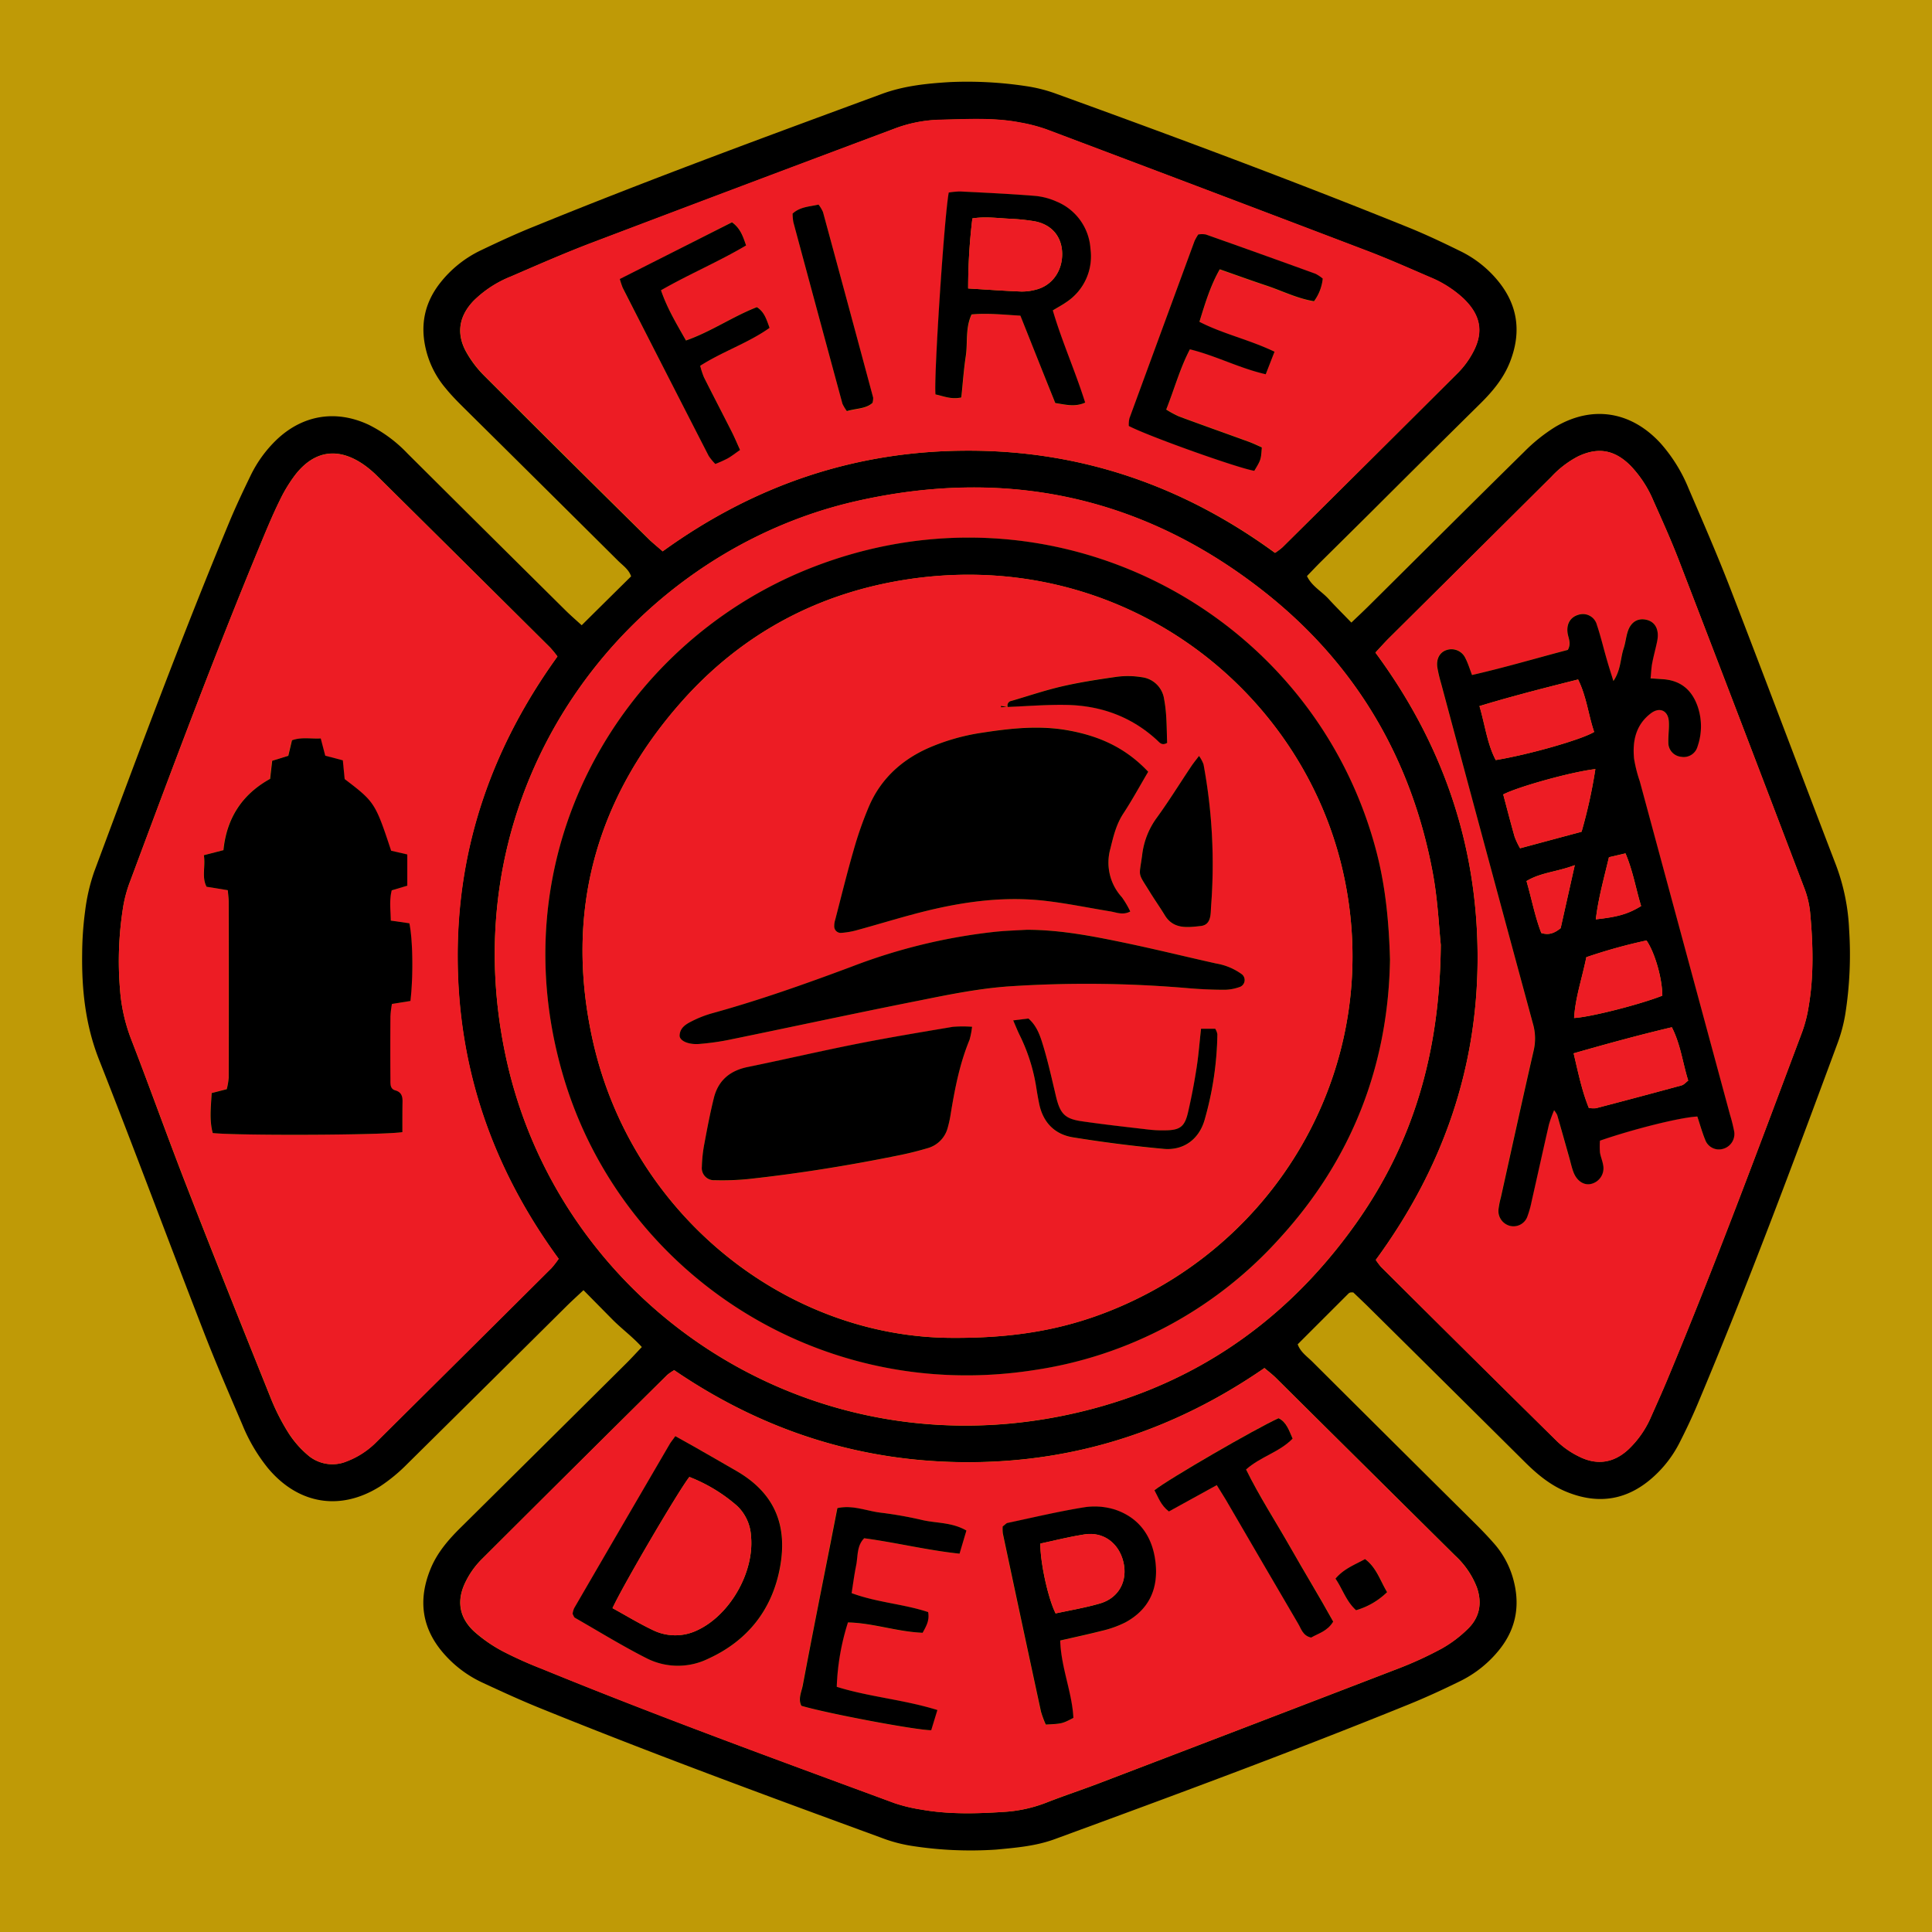
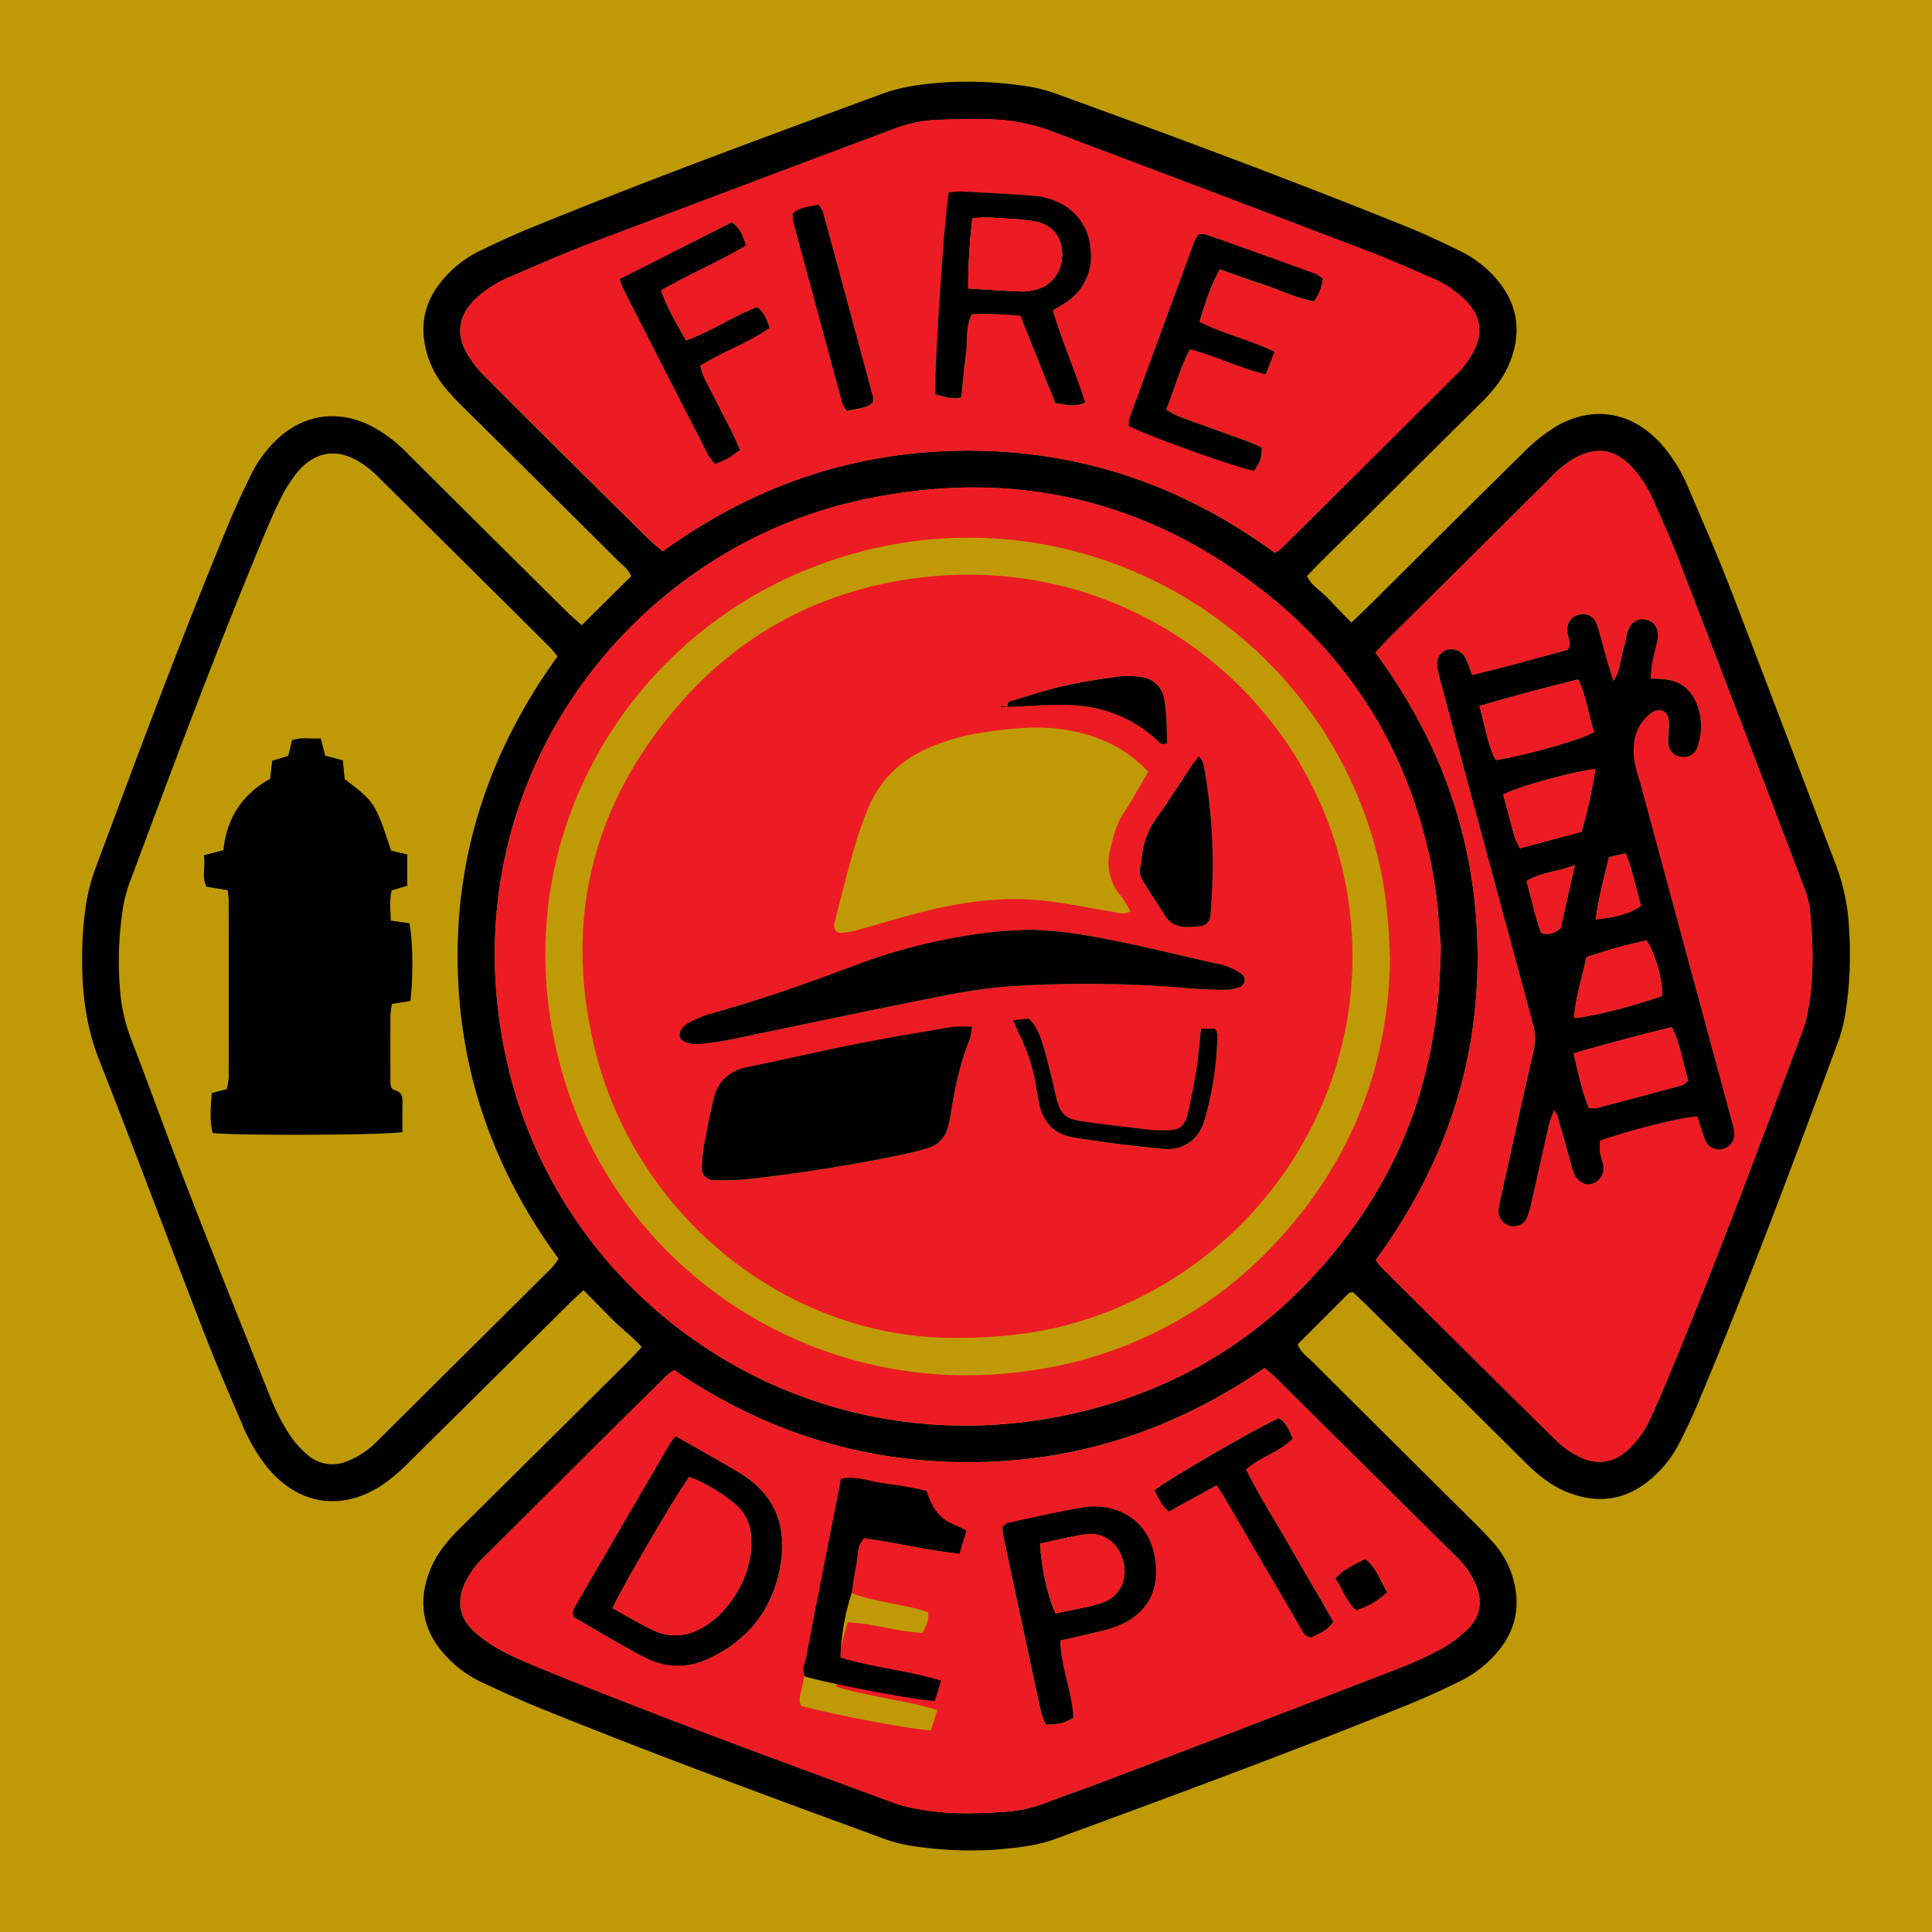
<svg xmlns="http://www.w3.org/2000/svg" viewBox="0 0 560.31 560.31">
  <defs>
    <style>.cls-1{fill:#bf9a06;}.cls-2{fill:#ed1c24;}</style>
  </defs>
  <g id="Frire_Dept" data-name="Frire Dept">
    <rect class="cls-1" width="560.31" height="560.31" />
    <path d="M168.7,181.33c4.87-4.83,9.5-9.41,14.33-14.18-.65-2-2.4-3.15-3.79-4.53q-22.47-22.34-45-44.63c-1.75-1.74-3.47-3.5-5-5.39a27.2,27.2,0,0,1-5.28-9.64c-2.29-7.59-1.26-14.59,3.68-20.89a33.14,33.14,0,0,1,11.92-9.52c5.17-2.47,10.38-4.89,15.69-7C188.45,52,222.09,39.65,255.73,27.25c6.45-2.38,13.14-3.05,19.9-3.45A114.09,114.09,0,0,1,297.71,25a43.7,43.7,0,0,1,8.89,2.3c34.1,12.35,68.07,25,101.7,38.59,5.12,2.07,10.13,4.44,15.09,6.88a32.58,32.58,0,0,1,11.43,9.16c5.6,7.12,6.33,14.91,3.05,23.17-1.85,4.66-5,8.43-8.53,11.92q-16,15.8-31.87,31.64-7.22,7.16-14.43,14.29c-1.3,1.29-2.56,2.64-4,4.12,1.39,2.94,4.23,4.4,6.25,6.61s4.22,4.39,6.63,6.88c1.85-1.77,3.47-3.28,5.05-4.85,15-14.87,29.94-29.8,45-44.61a49.11,49.11,0,0,1,9.07-7.28c10.82-6.41,22.09-4.52,30.59,4.78a45.81,45.81,0,0,1,8.06,13c4.12,9.61,8.31,19.19,12.08,28.94,10.34,26.76,20.43,53.62,30.72,80.41a60.35,60.35,0,0,1,3.78,18.59,111.33,111.33,0,0,1-1.1,24.54,45.71,45.71,0,0,1-2.19,8.3c-13,35.16-26.12,70.32-40.68,104.9-1.59,3.77-3.35,7.48-5.21,11.13a34.06,34.06,0,0,1-7.41,9.75q-11.07,10.14-25,4.64c-4.88-1.91-8.8-5.16-12.46-8.8q-22.71-22.55-45.45-45.05c-1.45-1.43-2.94-2.83-4.29-4.12a5,5,0,0,0-.8,0,1.35,1.35,0,0,0-.55.27q-7.38,7.37-14.78,14.77c.8,2.26,2.75,3.54,4.32,5.11q23.75,23.67,47.56,47.28c1.74,1.74,3.44,3.52,5.06,5.37a26.09,26.09,0,0,1,5.36,9.6c2.28,7.55,1.35,14.58-3.59,20.92a33.49,33.49,0,0,1-11.89,9.55c-4.78,2.34-9.63,4.58-14.56,6.58-34,13.81-68.37,26.5-102.8,39.13-5.5,2-11.19,2.46-16.89,3a110.72,110.72,0,0,1-24.54-1.08,43.2,43.2,0,0,1-8.88-2.39c-33.28-12.19-66.54-24.42-99.38-37.76-5.5-2.24-10.9-4.73-16.28-7.23a33.67,33.67,0,0,1-10.8-8c-6.76-7.48-7.93-15.92-4.1-25.12,1.93-4.63,5.14-8.33,8.67-11.82q24.06-23.81,48.06-47.66c1.43-1.42,2.79-2.92,4.47-4.69-2.77-3.06-5.93-5.34-8.62-8.08l-8.3-8.41c-1.74,1.63-3.25,3-4.7,4.42q-23.16,23-46.33,45.9a48.75,48.75,0,0,1-8,6.61c-11.51,7.23-23.69,5.16-32.44-5.27a50,50,0,0,1-7.47-12.67c-3.87-9.05-7.79-18.08-11.33-27.25C48.75,359.66,39,333.34,28.68,307.21c-3.92-10-5-20.22-4.85-30.74a96.67,96.67,0,0,1,.86-12.27,55.25,55.25,0,0,1,2.61-11.34c12.67-34,25.3-68,39.23-101.51,1.89-4.54,4-9,6.14-13.41a36.35,36.35,0,0,1,7.55-10.41c7.58-7.21,17.2-8.78,26.69-4.35a40.21,40.21,0,0,1,11.3,8.37q22.89,22.78,45.85,45.52C165.49,178.48,167,179.79,168.7,181.33Zm23.48-21.43C219,140.52,248.42,130.65,281,130.7c32.82,0,62.32,10.31,88.77,29.66a20.38,20.38,0,0,0,2.16-1.63q25.55-25.32,51-50.7a25,25,0,0,0,4-5.37c3.45-6.12,2.59-11.17-2.52-16.08a32.43,32.43,0,0,0-9.81-6.22c-6-2.59-12-5.26-18.12-7.59q-46.47-17.71-93-35.23a47.17,47.17,0,0,0-7.7-2c-7.71-1.48-15.51-.95-23.29-.79a39.74,39.74,0,0,0-13.19,2.62q-44,16.54-87.92,33.14c-7.84,3-15.53,6.37-23.23,9.7a32.4,32.4,0,0,0-10.77,7c-4.16,4.31-5.14,9.3-2.33,14.6a31.36,31.36,0,0,0,5.51,7.3q23.9,23.93,48,47.66C189.6,157.71,190.71,158.6,192.18,159.9Zm-30.51,30.49a31.85,31.85,0,0,0-2.1-2.58Q134.49,162.88,109.35,138a29.8,29.8,0,0,0-3.75-3.17c-7.42-5.21-14.37-4.28-19.93,2.82A42.7,42.7,0,0,0,81.19,145c-1.9,3.85-3.57,7.83-5.22,11.8-13.52,32.56-25.86,65.58-38.16,98.61a39,39,0,0,0-2,7.06,98.78,98.78,0,0,0-1,24.53A50.21,50.21,0,0,0,38,301.29c5.46,14.14,10.55,28.43,16.05,42.56,8,20.62,16.25,41.17,24.49,61.7a62.46,62.46,0,0,0,5,9.85,28.48,28.48,0,0,0,5.57,6.47,10.88,10.88,0,0,0,11.52,1.92,24.24,24.24,0,0,0,8.65-5.71q25.32-25.14,50.62-50.29a26.27,26.27,0,0,0,2.1-2.72c-19.19-26.25-29.19-55.19-29.29-87.44S142.85,216.48,161.67,190.39Zm33.84,207a15.75,15.75,0,0,0-2,1.36q-27.09,26.85-54.12,53.77a24.28,24.28,0,0,0-4.25,6c-2.8,5.43-2.12,10.43,2.29,14.58A41.49,41.49,0,0,0,146,479a115.12,115.12,0,0,0,11.21,5c33.74,13.82,68,26.29,102.21,38.92a46,46,0,0,0,7.74,1.87c7.93,1.42,15.94,1.21,23.92.69a40.48,40.48,0,0,0,12.55-2.75c5.13-2,10.41-3.74,15.57-5.72q43.05-16.44,86.07-33a106.16,106.16,0,0,0,12.83-5.89,35.48,35.48,0,0,0,7.78-5.9c3.32-3.32,4-7.47,2.41-11.95a24.51,24.51,0,0,0-6.19-9.05q-26-25.75-52-51.56c-1-1-2.11-1.83-3.38-2.92-25.8,17.8-54.13,27.21-85.41,27.31S221.55,415.12,195.51,397.36Zm203.48-32a22.57,22.57,0,0,0,1.49,2Q426,392.73,451.58,418a25,25,0,0,0,6.53,4.49c5.11,2.52,9.95,1.76,14.17-2.16a28.57,28.57,0,0,0,6.6-9.54c1.58-3.56,3.18-7.11,4.68-10.7C497.43,366.84,510,333,522.65,299.29a39.62,39.62,0,0,0,1.84-7.12c1.59-9.16,1.32-18.38.47-27.58a27.19,27.19,0,0,0-1.73-7.14q-18-47.37-36.23-94.69c-2.28-5.93-4.89-11.73-7.48-17.52a33.3,33.3,0,0,0-6.7-10.24c-4.61-4.56-9.33-5.39-15.14-2.65a28.63,28.63,0,0,0-7.77,5.94q-23.54,23.43-47.11,46.8c-1.29,1.29-2.5,2.66-3.91,4.17,19.33,26.17,29.48,55.28,29.63,87.72C428.67,309.69,418.37,338.94,399,365.39ZM417.85,274c-.51-4.78-.85-13-2.35-21-6.26-33.39-22.69-60.93-49.43-81.82-35-27.32-74.51-35.62-117.65-25.85-66.56,15.07-119,82.77-101.55,161.92,15.32,69.59,84.4,118.16,159.94,103.63,36.22-7,65.15-26,86.5-56.12C409.67,331.63,417.57,305.71,417.85,274Z" />
    <path class="cls-2" d="M192.18,159.9c-1.47-1.3-2.58-2.19-3.58-3.18q-24-23.81-48-47.66a31.36,31.36,0,0,1-5.51-7.3c-2.81-5.3-1.83-10.29,2.33-14.6a32.4,32.4,0,0,1,10.77-7c7.7-3.33,15.39-6.72,23.23-9.7q43.91-16.7,87.92-33.14a39.74,39.74,0,0,1,13.19-2.62c7.78-.16,15.58-.69,23.29.79a47.17,47.17,0,0,1,7.7,2q46.54,17.53,93,35.23c6.12,2.33,12.11,5,18.12,7.59a32.43,32.43,0,0,1,9.81,6.22c5.11,4.91,6,10,2.52,16.08a25,25,0,0,1-4,5.37q-25.46,25.41-51,50.7a20.38,20.38,0,0,1-2.16,1.63C343.33,141,313.83,130.74,281,130.7,248.42,130.65,219,140.52,192.18,159.9ZM295.93,91.55c3.45,8.66,6.76,17,10.09,25.39,3,.44,5.67,1.23,8.67-.13-2.88-9.15-6.75-17.72-9.39-26.74,1.52-.92,2.78-1.59,3.93-2.4a15.89,15.89,0,0,0,7-15.39,15.91,15.91,0,0,0-9.83-13.77A19.62,19.62,0,0,0,300,56.84c-7.14-.57-14.29-.9-21.44-1.26a22.42,22.42,0,0,0-3.36.31c-1.33,7.2-4.38,53.94-3.84,58.55,2.3.48,4.57,1.53,7.48.88.42-4,.69-8,1.3-12s-.18-8.15,1.69-12.08C286.41,90.75,290.86,91.26,295.93,91.55ZM369.64,102c-7.46-3.51-14.93-5.09-21.79-8.59,1.67-5.4,3.17-10.44,5.9-15.23,4.68,1.64,9.1,3.24,13.56,4.73s9,3.76,13.78,4.53a13.36,13.36,0,0,0,2.53-6.56,11.11,11.11,0,0,0-2.1-1.4Q365.64,73.68,349.71,68a6.78,6.78,0,0,0-2.2,0,15.2,15.2,0,0,0-1.07,1.88Q337,95.54,327.6,121.24a8.23,8.23,0,0,0-.19,2.25c5.54,2.94,31.91,12.34,36.4,13,1.93-3.2,1.93-3.2,2.18-6.79-1.21-.53-2.49-1.15-3.81-1.64-6.74-2.45-13.5-4.84-20.22-7.33a29.79,29.79,0,0,1-3.7-2c2.39-6,4-11.94,6.87-17.47,7.53,1.86,14.27,5.48,22,7.23C367.93,106.35,368.65,104.5,369.64,102Zm-189.89-21a26.35,26.35,0,0,0,.84,2.53q12.45,24.33,24.94,48.64a15.3,15.3,0,0,0,1.93,2.34,38.36,38.36,0,0,0,3.56-1.6c1.19-.68,2.27-1.54,3.61-2.46-.88-2-1.58-3.62-2.39-5.23-2.68-5.3-5.43-10.56-8.09-15.87a23.89,23.89,0,0,1-1.08-3.32c6.64-4.17,13.91-6.53,20.12-11-.91-2.45-1.53-4.59-3.69-6-7,2.73-13.28,7.12-20.56,9.67-2.72-4.81-5.44-9.29-7.24-14.57,8.22-4.68,16.71-8.23,24.68-13-.94-2.67-1.67-5-4.09-6.71Zm65.86,38.31c2.73-.83,5.49-.63,7.43-2.39a5,5,0,0,0,.19-1.52Q246,88.4,238.68,61.49a10.55,10.55,0,0,0-1.29-2.16c-2.7.58-5.33.66-7.53,2.62a15.77,15.77,0,0,0,.23,2.5q7.08,26.33,14.23,52.64A12.29,12.29,0,0,0,245.61,119.23Z" />
-     <path class="cls-2" d="M161.67,190.39c-18.82,26.09-29,55-28.91,87.24s10.1,61.19,29.29,87.44a26.27,26.27,0,0,1-2.1,2.72Q134.66,393,109.33,418.08a24.24,24.24,0,0,1-8.65,5.71,10.88,10.88,0,0,1-11.52-1.92,28.48,28.48,0,0,1-5.57-6.47,62.46,62.46,0,0,1-5-9.85c-8.24-20.53-16.46-41.08-24.49-61.7C48.59,329.72,43.5,315.43,38,301.29A50.21,50.21,0,0,1,34.81,287a98.78,98.78,0,0,1,1-24.53,39,39,0,0,1,2-7.06c12.3-33,24.64-66.05,38.16-98.61,1.65-4,3.32-7.95,5.22-11.8a42.7,42.7,0,0,1,4.48-7.32c5.56-7.1,12.51-8,19.93-2.82a29.8,29.8,0,0,1,3.75,3.17q25.14,24.88,50.22,49.82A31.85,31.85,0,0,1,161.67,190.39Zm-45,137.94c0-3.17,0-6,0-8.87,0-1.56-.38-2.73-2.11-3.22-1.52-.43-1.39-1.87-1.4-3.06q0-9.21,0-18.44a28.27,28.27,0,0,1,.44-3.57l5.36-.85c.86-7.25.72-17.86-.31-22.54l-5.38-.77c-.07-3.17-.46-5.95.27-8.78l4.51-1.34v-9.07l-4.68-1.08c-4.6-13.89-4.78-14.16-13.48-20.78-.16-1.65-.34-3.46-.53-5.44l-5.1-1.34-1.31-5c-2.93.16-5.56-.44-8.34.53l-1.07,4.5-4.67,1.45c-.22,1.9-.41,3.5-.6,5.24-8.17,4.5-12.62,11.48-13.54,20.68L59.09,248c.53,3.26-.69,6.3.78,9.15l6.16,1c.12,1.37.27,2.37.27,3.37q0,25.51,0,51a19.07,19.07,0,0,1-.57,3.34L61.35,317c-.24,4.15-.67,7.94.31,11.59C68.77,329.38,111.38,329.23,116.7,328.33Z" />
    <path class="cls-2" d="M195.51,397.36c26,17.76,54.49,26.82,85.77,26.72s59.61-9.51,85.41-27.31c1.27,1.09,2.39,1.94,3.38,2.92q26,25.77,52,51.56a24.51,24.51,0,0,1,6.19,9.05c1.62,4.48.91,8.63-2.41,11.95a35.48,35.48,0,0,1-7.78,5.9A106.16,106.16,0,0,1,405.22,484q-43,16.57-86.07,33c-5.16,2-10.44,3.67-15.57,5.72A40.48,40.48,0,0,1,291,525.49c-8,.52-16,.73-23.92-.69a46,46,0,0,1-7.74-1.87c-34.2-12.63-68.47-25.1-102.21-38.92A115.12,115.12,0,0,1,146,479a41.49,41.49,0,0,1-8.52-5.93c-4.41-4.15-5.09-9.15-2.29-14.58a24.28,24.28,0,0,1,4.25-6q27-27,54.12-53.77A15.75,15.75,0,0,1,195.51,397.36Zm.34,19.14c-.79,1.12-1.18,1.59-1.48,2.12q-13.94,23.88-27.82,47.79a6.38,6.38,0,0,0-.45,1.64c.27.46.38.95.68,1.13,6.92,4,13.73,8.17,20.84,11.77a20,20,0,0,0,17.85.09c11.44-5.22,18.53-14.27,20.78-26.47,2.49-13.45-2.61-22.22-12.77-28.05-3.2-1.84-6.38-3.69-9.59-5.51C201.43,419.6,198.94,418.23,195.85,416.5Zm94.94,26.19a11.65,11.65,0,0,0,0,2.07q5.49,25.85,11.06,51.66a27.16,27.16,0,0,0,1.4,3.77c4.75-.24,4.75-.24,8-1.93-.36-7.43-3.58-14.52-3.82-22.45,4.13-.94,8.11-1.76,12-2.79a30.47,30.47,0,0,0,6.9-2.46c6.66-3.62,9.46-9.6,8.79-16.91s-4.39-13.3-11.76-15.79a19.74,19.74,0,0,0-9.07-.67c-7.46,1.21-14.83,3-22.23,4.54C291.75,441.81,291.46,442.19,290.79,442.69Zm-10.51,1.19c-4.14-2.4-8.57-2.11-12.68-3a113,113,0,0,0-12.07-2.16c-4.16-.45-8.23-2.29-12.75-1.34-.72,3.69-1.39,7.09-2.05,10.48-2.67,13.65-5.38,27.3-8,41-.36,1.9-1.37,3.9-.39,5.85,7.72,2.27,33.29,7.12,37.66,7.08.54-1.79,1.12-3.67,1.79-5.86-9.81-3-19.83-3.8-29.19-6.73a69.13,69.13,0,0,1,3.25-18.67c7.21.19,14.23,2.74,21.65,3,1-1.87,2.06-3.58,1.6-6-7.12-2.38-14.75-2.75-22.19-5.5.45-2.79.78-5.4,1.31-8s.15-5.73,2.34-7.91c9.28,1.24,18.2,3.48,27.65,4.47Zm72.6-13.17c1.39,2.24,2.49,3.93,3.51,5.68,6.71,11.49,13.38,23,20.13,34.49.88,1.51,1.33,3.52,3.75,4,2.07-1.21,4.74-1.83,6.4-4.63-4-7.31-8.42-14.44-12.54-21.72-4.21-7.44-8.9-14.61-12.73-22.4,4.22-3.75,9.7-5,13.5-8.95-1.09-2.39-1.75-4.76-4.07-5.91-6.38,2.83-32.1,17.71-36,20.89,1.11,2,1.8,4.32,4.19,6.15Zm34.43,27.12c2.06,3,3.09,6.56,6,9.16a21.36,21.36,0,0,0,9-5.24c-2-3.46-3.14-7.19-6.4-9.59C392.87,453.86,389.76,454.93,387.31,457.83Z" />
    <path class="cls-2" d="M399,365.39c19.38-26.45,29.68-55.7,29.53-88.41-.15-32.44-10.3-61.55-29.63-87.72,1.41-1.51,2.62-2.88,3.91-4.17q23.55-23.4,47.11-46.8a28.63,28.63,0,0,1,7.77-5.94c5.81-2.74,10.53-1.91,15.14,2.65a33.3,33.3,0,0,1,6.7,10.24c2.59,5.79,5.2,11.59,7.48,17.52q18.21,47.31,36.23,94.69a27.19,27.19,0,0,1,1.73,7.14c.85,9.2,1.12,18.42-.47,27.58a39.62,39.62,0,0,1-1.84,7.12C510,333,497.43,366.84,483.56,400.12c-1.5,3.59-3.1,7.14-4.68,10.7a28.57,28.57,0,0,1-6.6,9.54c-4.22,3.92-9.06,4.68-14.17,2.16a25,25,0,0,1-6.53-4.49q-25.65-25.23-51.1-50.65A22.57,22.57,0,0,1,399,365.39Zm27.92-169.63c-.7-1.86-1.17-3.41-1.87-4.86a4.45,4.45,0,0,0-5.64-2.38c-1.91.65-2.95,2.5-2.6,5a42,42,0,0,0,1.13,4.78q13.26,49.26,26.58,98.5a15.36,15.36,0,0,1,.23,7.82c-3.26,14.18-6.36,28.39-9.51,42.59a25.3,25.3,0,0,0-.71,3.61,4.47,4.47,0,0,0,3.26,4.65,4.28,4.28,0,0,0,5.05-2.47,29,29,0,0,0,1.34-4.72c1.68-7.39,3.3-14.8,5-22.18a37.87,37.87,0,0,1,1.49-4.14,7.35,7.35,0,0,1,.9,1.39c1.19,4.13,2.35,8.28,3.52,12.42.39,1.37.68,2.79,1.19,4.12,1,2.58,3,3.91,5.09,3.44a4.67,4.67,0,0,0,3.5-5.62c-.21-1.2-.73-2.36-.9-3.57a23.65,23.65,0,0,1,0-3.36c9.69-3.39,23.27-6.78,28.24-7,.75,2.25,1.4,4.61,2.32,6.85a4.22,4.22,0,0,0,5,2.56,4.48,4.48,0,0,0,3.36-5.14,46.63,46.63,0,0,0-1.19-4.76q-13.08-48.36-26.17-96.71a40.31,40.31,0,0,1-1.66-6.55c-.51-5.1.47-9.84,4.85-13.17,2.52-1.93,5-.85,5.22,2.26.15,2-.2,4.09-.14,6.13a4.11,4.11,0,0,0,3.7,4.2,4.16,4.16,0,0,0,4.78-3,17.77,17.77,0,0,0,.07-11.48c-1.62-4.72-4.76-7.54-9.83-8-1.19-.1-2.38-.16-3.87-.27.18-1.72.22-3.12.49-4.47.42-2.22,1.06-4.39,1.48-6.6.57-3.08-.57-5.24-3-5.87-2.57-.68-4.68.53-5.6,3.4-.5,1.55-.64,3.22-1.15,4.77-1,3-.76,6.34-3,9.54-.67-2.18-1.24-3.91-1.74-5.65-1-3.54-1.87-7.14-3.05-10.63a4.19,4.19,0,0,0-5.31-2.94c-2.32.66-3.52,2.56-3.2,5.2.19,1.56,1.18,3.08.08,5C445.59,190.87,436.42,193.59,426.91,195.76Z" />
    <path class="cls-2" d="M417.85,274c-.28,31.69-8.18,57.61-24.54,80.71C372,384.86,343,403.89,306.81,410.85c-75.54,14.53-144.62-34-159.94-103.63-17.43-79.15,35-146.85,101.55-161.92,43.14-9.77,82.68-1.47,117.65,25.85C392.81,192,409.24,219.58,415.5,253,417,261,417.34,269.24,417.85,274Zm-14.73,4.27c-.3-10.89-1.29-21.07-3.88-31.06-18.17-70-94.35-110.44-164.81-82.19-55.26,22.15-90.59,83.6-70.64,148.49,17.1,55.62,73.51,93.47,135.91,83.85A119,119,0,0,0,371,359.29C392.11,336.23,402.62,308.91,403.12,278.29Z" />
    <path d="M295.93,91.55c-5.07-.29-9.52-.8-14.15-.36-1.87,3.93-1.09,8.11-1.69,12.08s-.88,8.06-1.3,12c-2.91.65-5.18-.4-7.48-.88-.54-4.61,2.51-51.35,3.84-58.55a22.42,22.42,0,0,1,3.36-.31c7.15.36,14.3.69,21.44,1.26a19.62,19.62,0,0,1,6.48,1.67,15.91,15.91,0,0,1,9.83,13.77,15.89,15.89,0,0,1-7,15.39c-1.15.81-2.41,1.48-3.93,2.4,2.64,9,6.51,17.59,9.39,26.74-3,1.36-5.69.57-8.67.13C302.69,108.54,299.38,100.21,295.93,91.55Zm-15.15-7.89c5.64.34,10.52.7,15.41.89a15.36,15.36,0,0,0,4.25-.55c4.71-1.18,7.72-5.44,7.61-10.59-.11-4.89-3.12-8.39-8.15-9.26a62.09,62.09,0,0,0-7.33-.73c-3.43-.17-6.87-.66-10.56-.08A167.78,167.78,0,0,0,280.78,83.66Z" />
    <path d="M369.64,102c-1,2.55-1.71,4.4-2.55,6.54-7.69-1.75-14.43-5.37-22-7.23-2.89,5.53-4.48,11.45-6.87,17.47a29.79,29.79,0,0,0,3.7,2c6.72,2.49,13.48,4.88,20.22,7.33,1.32.49,2.6,1.11,3.81,1.64-.25,3.59-.25,3.59-2.18,6.79-4.49-.67-30.86-10.07-36.4-13a8.23,8.23,0,0,1,.19-2.25Q337,95.55,346.44,69.88A15.2,15.2,0,0,1,347.51,68a6.78,6.78,0,0,1,2.2,0q15.93,5.64,31.81,11.4a11.11,11.11,0,0,1,2.1,1.4,13.36,13.36,0,0,1-2.53,6.56c-4.81-.77-9.2-3-13.78-4.53s-8.88-3.09-13.56-4.73c-2.73,4.79-4.23,9.83-5.9,15.23C354.71,96.86,362.18,98.44,369.64,102Z" />
    <path d="M179.75,80.92l32.54-16.45c2.42,1.75,3.15,4,4.09,6.71-8,4.74-16.46,8.29-24.68,13,1.8,5.28,4.52,9.76,7.24,14.57,7.28-2.55,13.54-6.94,20.56-9.67,2.16,1.36,2.78,3.5,3.69,6-6.21,4.42-13.48,6.78-20.12,11a23.89,23.89,0,0,0,1.08,3.32c2.66,5.31,5.41,10.57,8.09,15.87.81,1.61,1.51,3.28,2.39,5.23-1.34.92-2.42,1.78-3.61,2.46a38.36,38.36,0,0,1-3.56,1.6,15.3,15.3,0,0,1-1.93-2.34Q193,107.79,180.59,83.45A26.35,26.35,0,0,1,179.75,80.92Z" />
    <path d="M245.61,119.23a12.29,12.29,0,0,1-1.29-2.14q-7.14-26.31-14.23-52.64a15.77,15.77,0,0,1-.23-2.5c2.2-2,4.83-2,7.53-2.62a10.55,10.55,0,0,1,1.29,2.16Q246,88.4,253.23,115.32a5,5,0,0,1-.19,1.52C251.1,118.6,248.34,118.4,245.61,119.23Z" />
    <path d="M116.7,328.33c-5.32.9-47.93,1.05-55,.27-1-3.65-.55-7.44-.31-11.59l4.37-1.13a19.07,19.07,0,0,0,.57-3.34q.06-25.52,0-51c0-1-.15-2-.27-3.37l-6.16-1c-1.47-2.85-.25-5.89-.78-9.15l5.68-1.46c.92-9.2,5.37-16.18,13.54-20.68.19-1.74.38-3.34.6-5.24l4.67-1.45,1.07-4.5c2.78-1,5.41-.37,8.34-.53l1.31,5,5.1,1.34c.19,2,.37,3.79.53,5.44,8.7,6.62,8.88,6.89,13.48,20.78l4.68,1.08v9.07l-4.51,1.34c-.73,2.83-.34,5.61-.27,8.78l5.38.77c1,4.68,1.17,15.29.31,22.54l-5.36.85a28.27,28.27,0,0,0-.44,3.57q-.06,9.22,0,18.44c0,1.19-.12,2.63,1.4,3.06,1.73.49,2.13,1.66,2.11,3.22C116.69,322.31,116.7,325.16,116.7,328.33Z" />
    <path d="M195.85,416.5c3.09,1.73,5.58,3.1,8,4.51,3.21,1.82,6.39,3.67,9.59,5.51,10.16,5.83,15.26,14.6,12.77,28.05-2.25,12.2-9.34,21.25-20.78,26.47a20,20,0,0,1-17.85-.09c-7.11-3.6-13.92-7.8-20.84-11.77-.3-.18-.41-.67-.68-1.13a6.38,6.38,0,0,1,.45-1.64q13.88-23.91,27.82-47.79C194.67,418.09,195.06,417.62,195.85,416.5Zm-18.21,49.89c4,2.2,7.68,4.44,11.54,6.28a14.72,14.72,0,0,0,13.07.12c9.48-4.43,16.57-16.84,15.56-27.29a13.06,13.06,0,0,0-4-8.74,46.6,46.6,0,0,0-13.88-8.42C196.76,432.37,180.66,459.8,177.64,466.39Z" />
    <path d="M290.79,442.69c.67-.5,1-.88,1.32-1,7.4-1.57,14.77-3.33,22.23-4.54a19.74,19.74,0,0,1,9.07.67c7.37,2.49,11.06,8.33,11.76,15.79s-2.13,13.29-8.79,16.91a30.47,30.47,0,0,1-6.9,2.46c-3.91,1-7.89,1.85-12,2.79.24,7.93,3.46,15,3.82,22.45-3.27,1.69-3.27,1.69-8,1.93a27.16,27.16,0,0,1-1.4-3.77q-5.58-25.82-11.06-51.66A11.65,11.65,0,0,1,290.79,442.69Zm10.92,5c0,5.75,2.26,15.9,4.43,20.23,4.27-.94,8.69-1.65,12.95-2.91,5.42-1.61,8-6.57,6.71-12s-5.8-8.84-11.26-8C310.34,445.64,306.21,446.7,301.71,447.66Z" />
-     <path d="M280.28,443.88l-2,6.71c-9.45-1-18.37-3.23-27.65-4.47-2.19,2.18-1.79,5.21-2.34,7.91s-.86,5.19-1.31,8c7.44,2.75,15.07,3.12,22.19,5.5.46,2.42-.57,4.13-1.6,6-7.42-.3-14.44-2.85-21.65-3a69.13,69.13,0,0,0-3.25,18.67c9.36,2.93,19.38,3.69,29.19,6.73-.67,2.19-1.25,4.07-1.79,5.86-4.37,0-29.94-4.81-37.66-7.08-1-1.95,0-3.95.39-5.85,2.58-13.67,5.29-27.32,8-41,.66-3.39,1.33-6.79,2.05-10.48,4.52-1,8.59.89,12.75,1.34a113,113,0,0,1,12.07,2.16C271.71,441.77,276.14,441.48,280.28,443.88Z" />
+     <path d="M280.28,443.88l-2,6.71c-9.45-1-18.37-3.23-27.65-4.47-2.19,2.18-1.79,5.21-2.34,7.91s-.86,5.19-1.31,8a69.13,69.13,0,0,0-3.25,18.67c9.36,2.93,19.38,3.69,29.19,6.73-.67,2.19-1.25,4.07-1.79,5.86-4.37,0-29.94-4.81-37.66-7.08-1-1.95,0-3.95.39-5.85,2.58-13.67,5.29-27.32,8-41,.66-3.39,1.33-6.79,2.05-10.48,4.52-1,8.59.89,12.75,1.34a113,113,0,0,1,12.07,2.16C271.71,441.77,276.14,441.48,280.28,443.88Z" />
    <path d="M352.88,430.71,339,438.35c-2.39-1.83-3.08-4.15-4.19-6.15,3.93-3.18,29.65-18.06,36-20.89,2.32,1.15,3,3.52,4.07,5.91-3.8,3.93-9.28,5.2-13.5,8.95,3.83,7.79,8.52,15,12.73,22.4,4.12,7.28,8.5,14.41,12.54,21.72-1.66,2.8-4.33,3.42-6.4,4.63-2.42-.52-2.87-2.53-3.75-4-6.75-11.48-13.42-23-20.13-34.49C355.37,434.64,354.27,433,352.88,430.71Z" />
    <path d="M387.31,457.83c2.45-2.9,5.56-4,8.57-5.67,3.26,2.4,4.35,6.13,6.4,9.59a21.36,21.36,0,0,1-9,5.24C390.4,464.39,389.37,460.83,387.31,457.83Z" />
    <path d="M426.91,195.76c9.51-2.17,18.68-4.89,27.78-7.28,1.1-1.93.11-3.45-.08-5-.32-2.64.88-4.54,3.2-5.2a4.19,4.19,0,0,1,5.31,2.94c1.18,3.49,2,7.09,3.05,10.63.5,1.74,1.07,3.47,1.74,5.65,2.2-3.2,2-6.55,3-9.54.51-1.55.65-3.22,1.15-4.77.92-2.87,3-4.08,5.6-3.4,2.39.63,3.53,2.79,3,5.87-.42,2.21-1.06,4.38-1.48,6.6-.27,1.35-.31,2.75-.49,4.47,1.49.11,2.68.17,3.87.27,5.07.44,8.21,3.26,9.83,8a17.77,17.77,0,0,1-.07,11.48,4.16,4.16,0,0,1-4.78,3,4.11,4.11,0,0,1-3.7-4.2c-.06-2,.29-4.1.14-6.13-.24-3.11-2.7-4.19-5.22-2.26-4.38,3.33-5.36,8.07-4.85,13.17a40.31,40.31,0,0,0,1.66,6.55q13.08,48.36,26.17,96.71a46.63,46.63,0,0,1,1.19,4.76,4.48,4.48,0,0,1-3.36,5.14,4.22,4.22,0,0,1-5-2.56c-.92-2.24-1.57-4.6-2.32-6.85-5,.25-18.55,3.64-28.24,7a23.65,23.65,0,0,0,0,3.36c.17,1.21.69,2.37.9,3.57a4.67,4.67,0,0,1-3.5,5.62c-2.06.47-4.12-.86-5.09-3.44-.51-1.33-.8-2.75-1.19-4.12-1.17-4.14-2.33-8.29-3.52-12.42a7.35,7.35,0,0,0-.9-1.39,37.87,37.87,0,0,0-1.49,4.14c-1.7,7.38-3.32,14.79-5,22.18a29,29,0,0,1-1.34,4.72,4.28,4.28,0,0,1-5.05,2.47,4.47,4.47,0,0,1-3.26-4.65,25.3,25.3,0,0,1,.71-3.61c3.15-14.2,6.25-28.41,9.51-42.59a15.36,15.36,0,0,0-.23-7.82q-13.36-49.23-26.58-98.5a42,42,0,0,1-1.13-4.78c-.35-2.49.69-4.34,2.6-5A4.45,4.45,0,0,1,425,190.9C425.74,192.35,426.21,193.9,426.91,195.76Zm29.47,109.72c1.37,5.84,2.44,11,4.4,15.83a7.65,7.65,0,0,0,2.07.09q12.43-3.25,24.83-6.62c.7-.19,1.27-.9,1.93-1.39-1.62-5.18-2.2-10.47-4.75-15.47C475.33,300.17,466.14,302.69,456.38,305.48ZM429.07,204.77c1.66,5.72,2.26,11,4.71,15.66,9.48-1.54,24.8-5.89,28.55-8.15-1.68-4.87-2.17-10.18-4.66-15.22C448.13,199.46,438.89,201.8,429.07,204.77Zm33.61,18.28c-6.91.8-22.34,5.09-26.72,7.36,1.08,4.05,2.14,8.19,3.31,12.29a21.8,21.8,0,0,0,1.58,3.32l17.83-4.8A144.53,144.53,0,0,0,462.68,223.05Zm19.42,65.71c0-5-2.18-12.55-4.59-16a154.41,154.41,0,0,0-17.45,4.85c-1.23,6.12-3.18,11.68-3.55,17.63C461.22,295,475.7,291.29,482.1,288.76Zm-25.39-37.85c-5.28,2-9.79,2.07-14,4.61,1.51,5.2,2.45,10.33,4.29,15.07,2.26.69,3.86,0,5.62-1.41C453.83,263.75,455.11,258.06,456.71,250.91Zm9.91-2.3c-1.45,6.12-3.09,11.91-3.81,18,6.44-.7,9.38-1.56,13.14-3.85-1.5-4.91-2.33-10.1-4.53-15.28Z" />
-     <path d="M403.12,278.29c-.5,30.62-11,57.94-32.15,81a119,119,0,0,1-71.27,38.09c-62.4,9.62-118.81-28.23-135.91-83.85C143.84,248.64,179.17,187.19,234.43,165c70.46-28.25,146.64,12.18,164.81,82.19C401.83,257.22,402.82,267.4,403.12,278.29ZM276.42,388c19.33.08,33.9-2.88,47.84-8.8,48.94-20.78,77.45-73.37,65.12-126.83-12.21-52.92-64-93.28-125.27-84.47-26.5,3.81-49.05,15.81-66.79,36-24.82,28.25-33.57,61.14-25.42,97.82C183.22,352.63,228.33,388.05,276.42,388Z" />
    <path class="cls-2" d="M280.78,83.66A167.78,167.78,0,0,1,282,63.34c3.69-.58,7.13-.09,10.56.08a62.09,62.09,0,0,1,7.33.73c5,.87,8,4.37,8.15,9.26.11,5.15-2.9,9.41-7.61,10.59a15.36,15.36,0,0,1-4.25.55C291.3,84.36,286.42,84,280.78,83.66Z" />
    <path class="cls-2" d="M177.64,466.39c3-6.59,19.12-34,22.28-38.05a46.6,46.6,0,0,1,13.88,8.42,13.06,13.06,0,0,1,4,8.74c1,10.45-6.08,22.86-15.56,27.29a14.72,14.72,0,0,1-13.07-.12C185.32,470.83,181.65,468.59,177.64,466.39Z" />
    <path class="cls-2" d="M301.71,447.66c4.5-1,8.63-2,12.83-2.67,5.46-.85,9.94,2.48,11.26,8s-1.29,10.39-6.71,12c-4.26,1.26-8.68,2-12.95,2.91C304,463.56,301.71,453.41,301.71,447.66Z" />
    <path class="cls-2" d="M456.38,305.48c9.76-2.79,18.95-5.31,28.48-7.56,2.55,5,3.13,10.29,4.75,15.47-.66.49-1.23,1.2-1.93,1.39q-12.39,3.39-24.83,6.62a7.65,7.65,0,0,1-2.07-.09C458.82,316.45,457.75,311.32,456.38,305.48Z" />
    <path class="cls-2" d="M429.07,204.77c9.82-3,19.06-5.31,28.6-7.71,2.49,5,3,10.35,4.66,15.22-3.75,2.26-19.07,6.61-28.55,8.15C431.33,215.76,430.73,210.49,429.07,204.77Z" />
    <path class="cls-2" d="M462.68,223.05a144.53,144.53,0,0,1-4,18.17L440.85,246a21.8,21.8,0,0,1-1.58-3.32c-1.17-4.1-2.23-8.24-3.31-12.29C440.34,228.14,455.77,223.85,462.68,223.05Z" />
    <path class="cls-2" d="M482.1,288.76c-6.4,2.53-20.88,6.24-25.59,6.46.37-6,2.32-11.51,3.55-17.63a154.41,154.41,0,0,1,17.45-4.85C479.92,276.21,482.07,283.8,482.1,288.76Z" />
    <path class="cls-2" d="M456.71,250.91c-1.6,7.15-2.88,12.84-4.09,18.27-1.76,1.44-3.36,2.1-5.62,1.41-1.84-4.74-2.78-9.87-4.29-15.07C446.92,253,451.43,252.91,456.71,250.91Z" />
    <path class="cls-2" d="M466.62,248.61l4.8-1.1c2.2,5.18,3,10.37,4.53,15.28-3.76,2.29-6.7,3.15-13.14,3.85C463.53,260.52,465.17,254.73,466.62,248.61Z" />
    <path class="cls-2" d="M276.42,388c-48.09,0-93.2-35.4-104.52-86.3-8.15-36.68.6-69.57,25.42-97.82,17.74-20.17,40.29-32.17,66.79-36,61.25-8.81,113.06,31.55,125.27,84.47,12.33,53.46-16.18,106-65.12,126.83C310.32,385.15,295.75,388.11,276.42,388Zm15.77-183c5.72-.22,11.45-.71,17.17-.59,9.95.2,18.85,3.42,26.27,10.28.71.66,1.36,1.61,2.88.72-.18-4.11-.07-8.39-.88-12.64a7.45,7.45,0,0,0-6.55-6.41,24.67,24.67,0,0,0-7.33-.09c-5.26.72-10.53,1.56-15.71,2.75-5,1.15-9.83,2.8-14.73,4.23a1.31,1.31,0,0,0-1.06,1.77l-1.92-.3,0,.4ZM333,223.82c-6.66-7.07-14.37-10.38-23-12-8.41-1.55-16.73-.65-25,.63A61.12,61.12,0,0,0,269.06,217c-7.78,3.51-13.68,9-17.06,16.87a107.1,107.1,0,0,0-4.44,12.73c-1.93,6.67-3.58,13.43-5.33,20.16a5.88,5.88,0,0,0-.28,1.8,1.9,1.9,0,0,0,1.9,2,23.18,23.18,0,0,0,4.81-.83c5.12-1.4,10.21-2.95,15.34-4.34,12.72-3.47,25.62-5.64,38.83-4.17,6.5.73,12.92,2.08,19.38,3.13,1.74.28,3.49,1.08,5.6,0a26.46,26.46,0,0,0-2.46-4.17A14.87,14.87,0,0,1,322.07,246c.88-3.63,1.71-7,3.8-10.19C328.34,232.06,330.48,228.11,333,223.82Zm-51.09,74a37,37,0,0,0-5.57,0c-9.27,1.57-18.55,3.1-27.77,4.93-10.63,2.1-21.18,4.57-31.8,6.74-5.15,1.05-8.51,3.92-9.76,9-1.08,4.36-1.92,8.78-2.74,13.2a40.75,40.75,0,0,0-.73,6.7,3.53,3.53,0,0,0,3.76,3.92,76.47,76.47,0,0,0,9.81-.35c14.84-1.64,29.58-4,44.21-7,2.6-.54,5.18-1.2,7.72-1.95a8.32,8.32,0,0,0,5.79-5.87,33.09,33.09,0,0,0,.9-4.18c1.2-7.28,2.6-14.5,5.44-21.36A23.17,23.17,0,0,0,281.92,297.78Zm15.82-28.13c-3.27.2-6.55.28-9.8.62a165.51,165.51,0,0,0-41,10.06c-13.23,4.94-26.53,9.66-40.16,13.43a32.08,32.08,0,0,0-5.72,2.17c-1.79.9-3.79,1.87-3.93,4.29-.09,1.48,2.39,2.75,5.65,2.51a74,74,0,0,0,9.71-1.42c18.24-3.74,36.44-7.68,54.71-11.29,8.42-1.67,16.92-3.35,25.46-4a343,343,0,0,1,52.18.55c3.47.28,7,.42,10.43.44a13.37,13.37,0,0,0,4.18-.77,2.14,2.14,0,0,0,.56-3.86,17.62,17.62,0,0,0-7.31-3c-8.39-1.87-16.74-3.93-25.14-5.71C317.71,271.62,307.87,269.64,297.74,269.65Zm50-50.42c-1,1.29-1.75,2.21-2.41,3.19-3.3,4.93-6.41,10-9.9,14.77a22.71,22.71,0,0,0-4.19,10.68c-.88,6.7-1.46,4.85,2.25,10.83,1.39,2.26,2.93,4.43,4.31,6.7,2.54,4.2,6.73,3.52,10.44,3.13,3.2-.34,2.82-3.69,3-6a158.41,158.41,0,0,0-2.21-40.9A10.57,10.57,0,0,0,347.74,219.23Zm.58,79.13c-.48,4.3-.75,8-1.32,11.61-.66,4.24-1.4,8.48-2.44,12.64s-2.49,5.19-7,5.21a34.15,34.15,0,0,1-4.29-.21c-6.5-.76-13-1.48-19.48-2.42-5-.72-6.34-2.23-7.56-7.41-1.13-4.77-2.19-9.57-3.6-14.27-.87-2.87-1.78-5.88-4.34-8.12l-4.43.54c.72,1.66,1.24,3,1.85,4.22a52.46,52.46,0,0,1,4.83,15.15c.25,1.61.53,3.23.86,4.83,1.12,5.4,4.49,8.86,9.81,9.72,8.67,1.4,17.41,2.52,26.17,3.33,5.86.54,10.41-2.74,12-8.42a94.65,94.65,0,0,0,3.7-24.82,4.46,4.46,0,0,0-.62-1.58Z" />
-     <path d="M333,223.82c-2.53,4.29-4.67,8.24-7.14,12-2.09,3.15-2.92,6.56-3.8,10.19a14.87,14.87,0,0,0,3.28,14.17,26.46,26.46,0,0,1,2.46,4.17c-2.11,1.11-3.86.31-5.6,0-6.46-1.05-12.88-2.4-19.38-3.13-13.21-1.47-26.11.7-38.83,4.17-5.13,1.39-10.22,2.94-15.34,4.34a23.18,23.18,0,0,1-4.81.83,1.9,1.9,0,0,1-1.9-2,5.88,5.88,0,0,1,.28-1.8c1.75-6.73,3.4-13.49,5.33-20.16A107.1,107.1,0,0,1,252,233.89c3.38-7.87,9.28-13.36,17.06-16.87a61.12,61.12,0,0,1,15.88-4.54c8.31-1.28,16.63-2.18,25-.63C318.64,213.44,326.35,216.75,333,223.82Z" />
    <path d="M281.92,297.78a23.17,23.17,0,0,1-.74,3.79c-2.84,6.86-4.24,14.08-5.44,21.36a33.09,33.09,0,0,1-.9,4.18,8.32,8.32,0,0,1-5.79,5.87c-2.54.75-5.12,1.41-7.72,1.95-14.63,3-29.37,5.38-44.21,7a76.47,76.47,0,0,1-9.81.35,3.53,3.53,0,0,1-3.76-3.92,40.75,40.75,0,0,1,.73-6.7c.82-4.42,1.66-8.84,2.74-13.2,1.25-5.07,4.61-7.94,9.76-9,10.62-2.17,21.17-4.64,31.8-6.74,9.22-1.83,18.5-3.36,27.77-4.93A37,37,0,0,1,281.92,297.78Z" />
    <path d="M297.74,269.65c10.13,0,20,2,29.79,4.06,8.4,1.78,16.75,3.84,25.14,5.71a17.62,17.62,0,0,1,7.31,3,2.14,2.14,0,0,1-.56,3.86,13.37,13.37,0,0,1-4.18.77c-3.47,0-7-.16-10.43-.44a343,343,0,0,0-52.18-.55c-8.54.61-17,2.29-25.46,4-18.27,3.61-36.47,7.55-54.71,11.29a74,74,0,0,1-9.71,1.42c-3.26.24-5.74-1-5.65-2.51.14-2.42,2.14-3.39,3.93-4.29a32.08,32.08,0,0,1,5.72-2.17c13.63-3.77,26.93-8.49,40.16-13.43a165.51,165.51,0,0,1,41-10.06C291.19,269.93,294.47,269.85,297.74,269.65Z" />
    <path d="M347.74,219.23a10.57,10.57,0,0,1,1.3,2.43,158.41,158.41,0,0,1,2.21,40.9c-.19,2.28.19,5.63-3,6-3.71.39-7.9,1.07-10.44-3.13-1.38-2.27-2.92-4.44-4.31-6.7-3.71-6-3.13-4.13-2.25-10.83a22.71,22.71,0,0,1,4.19-10.68c3.49-4.79,6.6-9.84,9.9-14.77C346,221.44,346.76,220.52,347.74,219.23Z" />
    <path d="M348.32,298.36h4.12a4.46,4.46,0,0,1,.62,1.58,94.65,94.65,0,0,1-3.7,24.82c-1.61,5.68-6.16,9-12,8.42-8.76-.81-17.5-1.93-26.17-3.33-5.32-.86-8.69-4.32-9.81-9.72-.33-1.6-.61-3.22-.86-4.83a52.46,52.46,0,0,0-4.83-15.15c-.61-1.25-1.13-2.56-1.85-4.22l4.43-.54c2.56,2.24,3.47,5.25,4.34,8.12,1.41,4.7,2.47,9.5,3.6,14.27,1.22,5.18,2.54,6.69,7.56,7.41,6.47.94,13,1.66,19.48,2.42a34.15,34.15,0,0,0,4.29.21c4.55,0,6-.9,7-5.21s1.78-8.4,2.44-12.64C347.57,306.34,347.84,302.66,348.32,298.36Z" />
    <path d="M292.3,205.09a1.29,1.29,0,0,1,1-1.81c4.9-1.43,9.76-3.08,14.73-4.23,5.18-1.19,10.45-2,15.71-2.75a24.67,24.67,0,0,1,7.33.09,7.45,7.45,0,0,1,6.55,6.41c.81,4.25.7,8.53.88,12.64-1.52.89-2.17-.06-2.88-.72-7.42-6.86-16.32-10.08-26.27-10.28-5.72-.12-11.45.37-17.17.59Z" />
    <path d="M292.19,205l-1.89.12,0-.4c.64.1,1.28.2,1.95.32C292.3,205.09,292.19,205,292.19,205Z" />
  </g>
</svg>